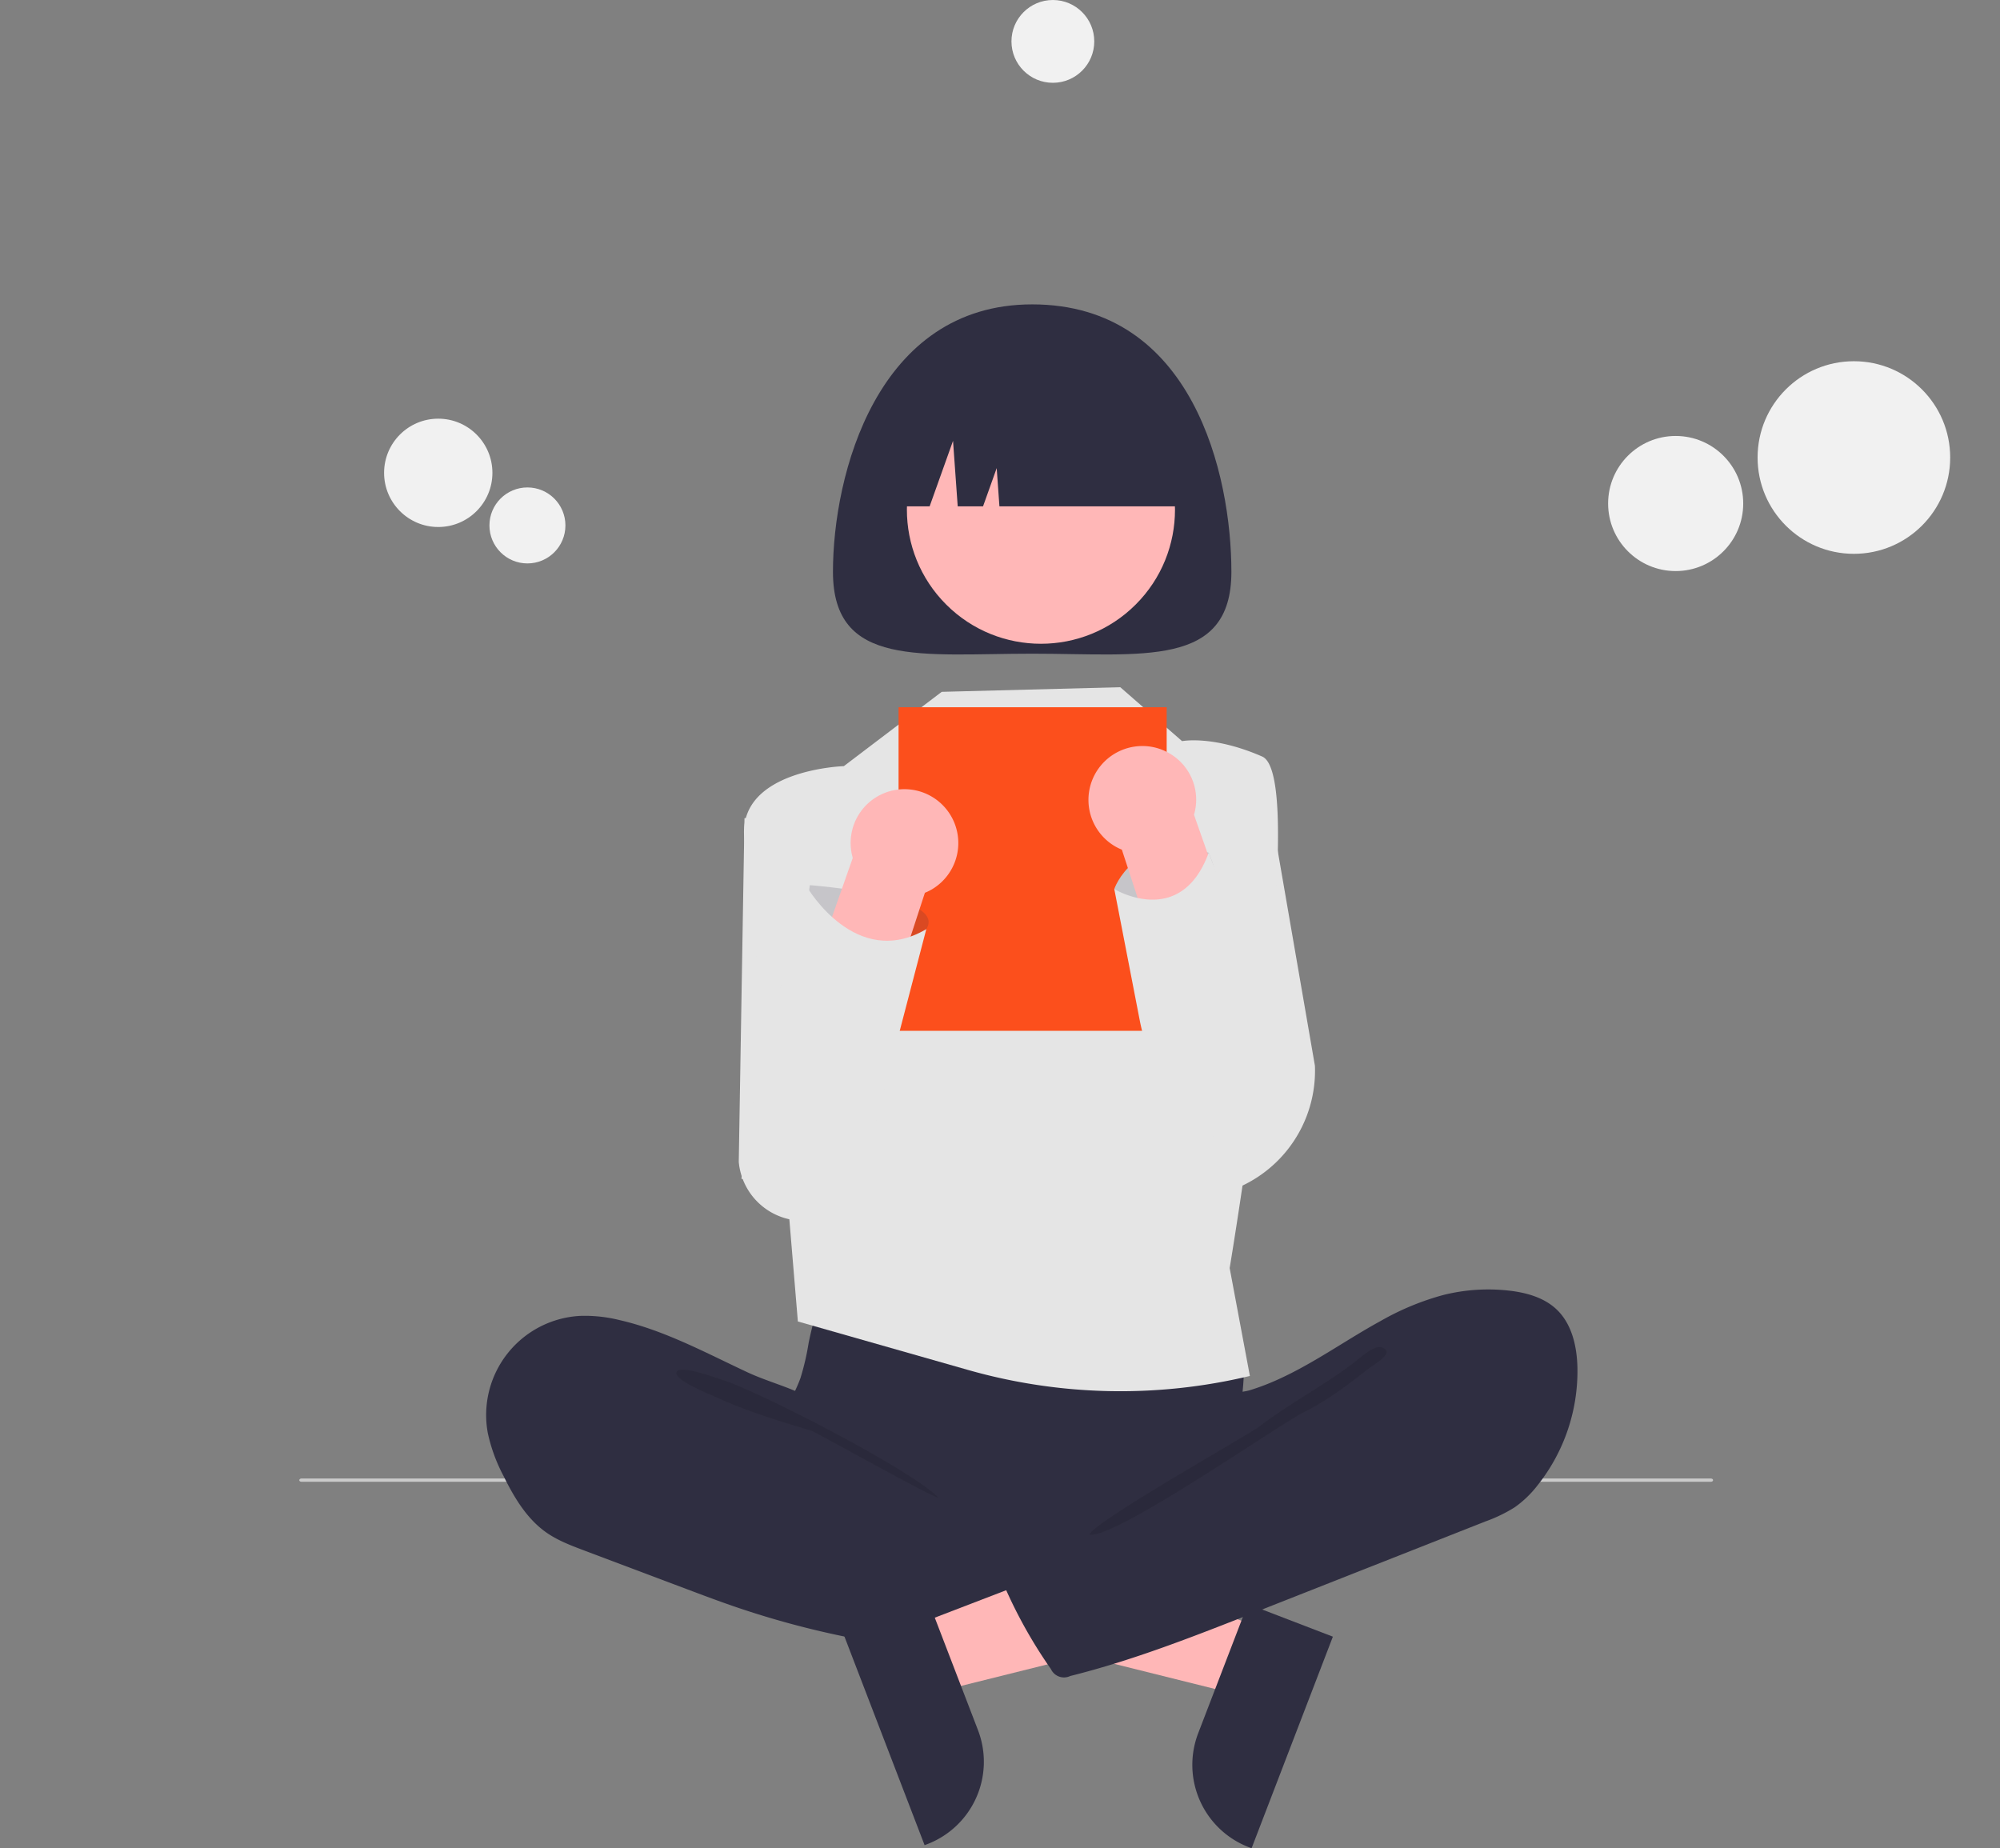
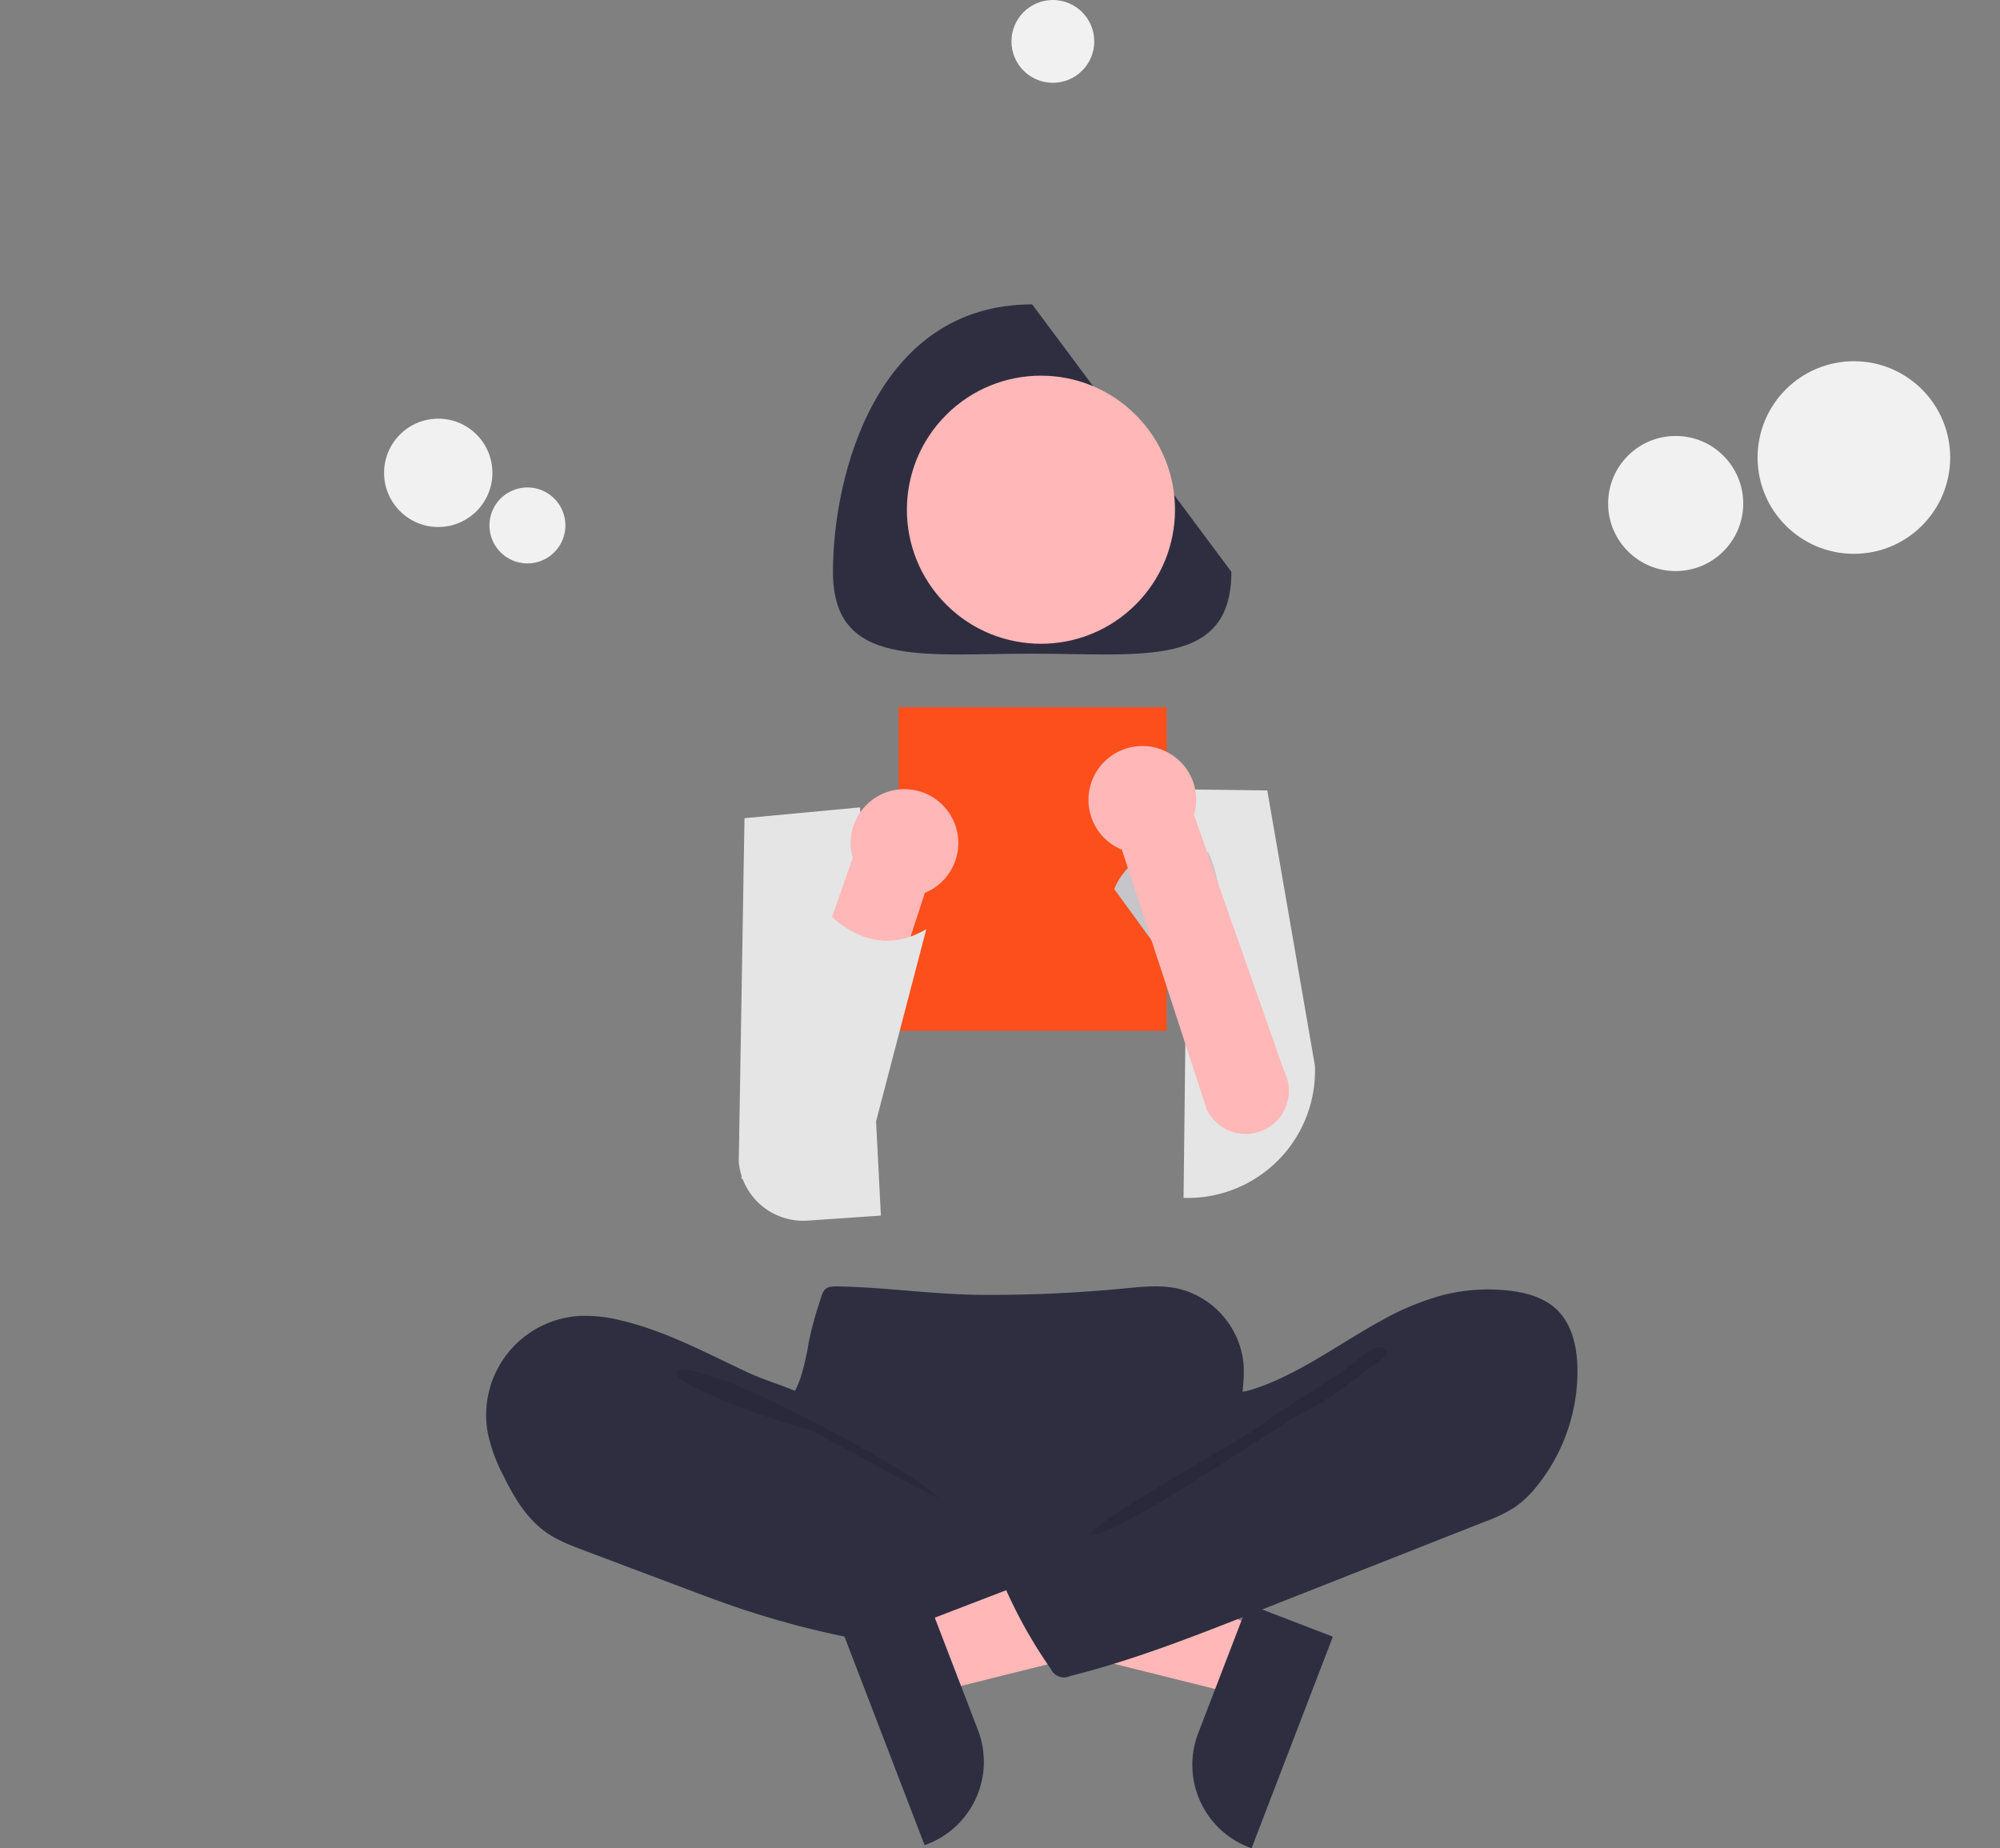
<svg xmlns="http://www.w3.org/2000/svg" width="649" height="599.759" viewBox="0 0 649 599.759" data-name="Layer 1">
  <rect x="0" y="0" width="649" height="599.759" fill="#808080" stroke="none" />
-   <path fill="#cbcbcb" d="M555.182 479.779H97.821c-.543 0-.883.441-.611.795.126.164.36.265.611.265h457.361c.543 0 .883-.441.612-.795-.127-.164-.359-.265-.612-.265" />
  <path fill="#ffb7b7" d="m409.792 528.602-8.181 21.293-86.024-21.423 12.074-31.427z" />
  <path fill="#2f2e41" d="m432.519 531.1-26.38 68.659-.868-.334a28.63 28.63 0 0 1-16.457-36.99v-.002l16.112-41.934Z" />
  <path fill="#e5e5e5" d="m279.075 261.992-37.488 3.51-1.86 111.542a20.996 20.996 0 0 0 22.353 19.046l23.768-1.637ZM411.237 256.502l-25.65-.33-1.52 132.535a41.28 41.28 0 0 0 42.627-42.854Z" />
  <path fill="#2f2e41" d="M262.4 435.791a81.6 81.6 0 0 1-2.638 11.359c-1.294 3.64-3.293 7.006-4.476 10.683-3.773 11.721 1.457 24.79 9.81 33.838a55.2 55.2 0 0 0 26.921 15.985c7.535 1.896 15.37 2.168 23.135 2.432 21.503.729 43.559 1.381 63.934-5.53a111 111 0 0 0 18.575-8.438 13.9 13.9 0 0 0 4.82-3.795c1.553-2.212 1.752-5.081 1.739-7.785-.046-9.115-1.894-18.185-1.455-27.29.243-5.043 1.187-10.082.722-15.11a27.88 27.88 0 0 0-21.304-24.012c-5.78-1.241-11.775-.565-17.66 0a450 450 0 0 1-45.96 2.056c-15.678-.1-31.26-2.494-46.86-2.744-4.613-.073-4.52 1.349-5.989 5.814a109 109 0 0 0-3.313 12.537" />
  <path fill="#2f2e41" d="M201.092 428.383a46.4 46.4 0 0 0-12.905-1.372 32.208 32.208 0 0 0-29.902 37.968 54 54 0 0 0 5.114 13.974c3.422 6.945 7.527 13.874 13.862 18.325 3.707 2.604 7.996 4.227 12.235 5.823l33.368 12.571c4.91 1.85 9.819 3.699 14.776 5.414a289 289 0 0 0 77.177 15.343c8.013.477 16.147.61 23.963-1.215 1.855-.432 3.834-1.078 4.908-2.65a8.4 8.4 0 0 0 1.096-3.623l2.054-14.374c.289-2.024.567-4.155-.175-6.06-.94-2.416-3.298-3.936-5.546-5.227-21.938-12.6-47.553-19.55-66.018-36.844-4.347-4.07-7.985-10.524-13.266-13.29-5.99-3.135-13.043-4.925-19.233-7.815-13.534-6.317-26.84-13.577-41.508-16.948" />
  <path d="M509.906 597.882c11.794 3.696 61.59 29.3 70.126 38.24-1.145.412-39.961-21.341-41.126-21.69-10.588-3.178-21.234-6.377-31.289-11.027-2.022-.936-13.14-5.333-12.637-7.885.568-2.88 12.832 1.706 14.926 2.362" opacity=".1" style="isolation:isolate" transform="translate(-275.5 -150.12)" />
-   <path fill="#e5e5e5" d="m305.587 224.502-31.756 24.111s-33.509 1.049-32.377 22.469 14.544 122.837 14.544 122.837l2.91 34.896L314.1 444.54a180.6 180.6 0 0 0 91.487 1.96l-6.56-35.007s26.56-158.992 10.56-165.992-26-5-26-5l-20.056-17.5Z" />
-   <path fill="#2f2e41" d="M399.587 185.555c0 31.301-28.943 26.567-64.646 26.567s-64.646 4.734-64.646-26.567 14.138-86.784 64.646-86.784c52.248 0 64.646 55.483 64.646 86.784" />
+   <path fill="#2f2e41" d="M399.587 185.555c0 31.301-28.943 26.567-64.646 26.567s-64.646 4.734-64.646-26.567 14.138-86.784 64.646-86.784" />
  <circle cx="613.286" cy="315.524" r="43.5" fill="#ffb7b7" transform="rotate(-45 294.324 573.022)" />
-   <path fill="#2f2e41" d="M284.464 164.302h17.205l7.59-21.253 1.519 21.253H319l4.428-12.398.885 12.398h61.104a46.05 46.05 0 0 0-46.05-46.049h-8.855a46.05 46.05 0 0 0-46.049 46.049" />
  <path d="M291.587 229.502h87v105h-87z" style="fill:#FC4F1C" />
  <path fill="#ffb7b7" d="m296.381 527.602 8.182 21.293 86.024-21.423-12.075-31.427z" />
  <path fill="#2f2e41" d="m301.247 519.5 16.112 41.933v.002a28.63 28.63 0 0 1-16.457 36.99l-.868.334-26.38-68.658ZM468.335 420.232a60 60 0 0 1 21.157-1.445c5.656.623 11.483 2.197 15.613 6.112 5.026 4.765 6.641 12.134 6.776 19.058a59.54 59.54 0 0 1-12.942 38.027 34.5 34.5 0 0 1-7.4 7.123 48.7 48.7 0 0 1-9.626 4.64l-74.728 29.474c-19.659 7.754-39.388 15.53-59.893 20.643a4.67 4.67 0 0 1-6.233-2.175q-.025-.05-.048-.102a154.8 154.8 0 0 1-16.379-29.96 2.02 2.02 0 0 1 .893-3.184l52.855-30.369c3.786-2.175 7.615-4.382 10.758-7.412a26.7 26.7 0 0 0 5.524-7.69c1.095-2.288 1.197-7.688 2.597-9.38 1.37-1.656 6.057-1.788 8.222-2.44a75 75 0 0 0 8.951-3.383c11.823-5.29 22.352-12.975 33.686-19.168a86.4 86.4 0 0 1 20.217-8.369" />
  <path d="M713.87 593.032c-9.08 6.82-20.839 13.09-29.839 20.09-3.071 2.39-54.276 31.177-55 35 8.397 1.415 61.883-36.003 69.536-39.737s14.436-8.999 21.158-14.225c1.714-1.332 8.974-5.336 4.056-6.824-2.77-.838-7.866 4.333-9.91 5.696" opacity=".1" style="isolation:isolate" transform="translate(-275.5 -150.12)" />
  <circle cx="601.587" cy="148.467" r="31.248" fill="#f1f1f1" style="isolation:isolate" />
  <circle cx="543.755" cy="163.392" r="21.92" fill="#f1f1f1" style="isolation:isolate" />
  <circle cx="142.213" cy="153.437" r="17.576" fill="#f1f1f1" style="isolation:isolate" />
  <circle cx="171.15" cy="170.502" r="12.329" fill="#f1f1f1" style="isolation:isolate" />
  <circle cx="341.654" cy="13.435" r="13.435" fill="#f1f1f1" style="isolation:isolate" />
-   <path fill="#2f2e41" d="m261.587 296.502 1.2-9.27s44.8 3.27 37.8 14.27-24 12-24 12Z" opacity=".17" />
  <path fill="#ffb7b7" d="M295.403 256.195a17.49 17.49 0 0 1 12.724 7.813 17.474 17.474 0 0 1-5.683 24.563 17 17 0 0 1-2.315 1.138l-27.536 84.227a13.99 13.99 0 1 1-25.156-12.246l29.284-83.293a17.455 17.455 0 0 1 18.682-22.202" />
  <path fill="#e5e5e5" d="M261.998 288.022s15.778 26.957 38.589 13.48L278.48 386.1h-18.626l-19.267-3.598 5.394-34.953ZM374.657 306.447l-13.07-17.945s6.282-18.613 30.64-11.807c0 0 15.501 34.697-17.57 29.752" />
  <path fill="#2f2e41" d="m374.657 306.447-13.07-17.945s6.282-18.613 30.64-11.807c0 0 15.501 34.697-17.57 29.752" opacity=".17" />
  <path fill="#ffb7b7" d="M378.118 243.75a17.36 17.36 0 0 1 9.334 20.647l29.284 83.293a13.99 13.99 0 1 1-25.155 12.246l-27.537-84.227a17 17 0 0 1-2.315-1.138 17.474 17.474 0 0 1-5.683-24.563 17.49 17.49 0 0 1 12.725-7.813 17.3 17.3 0 0 1 9.347 1.556" />
-   <path fill="#e5e5e5" d="M361.587 288.502s21.565 13.085 30.64-11.807l30.39 80.015-9.03 15.792-1.306.109a33.4 33.4 0 0 1-28.584-12.086 66.34 66.34 0 0 1-13.86-29.475Z" />
</svg>